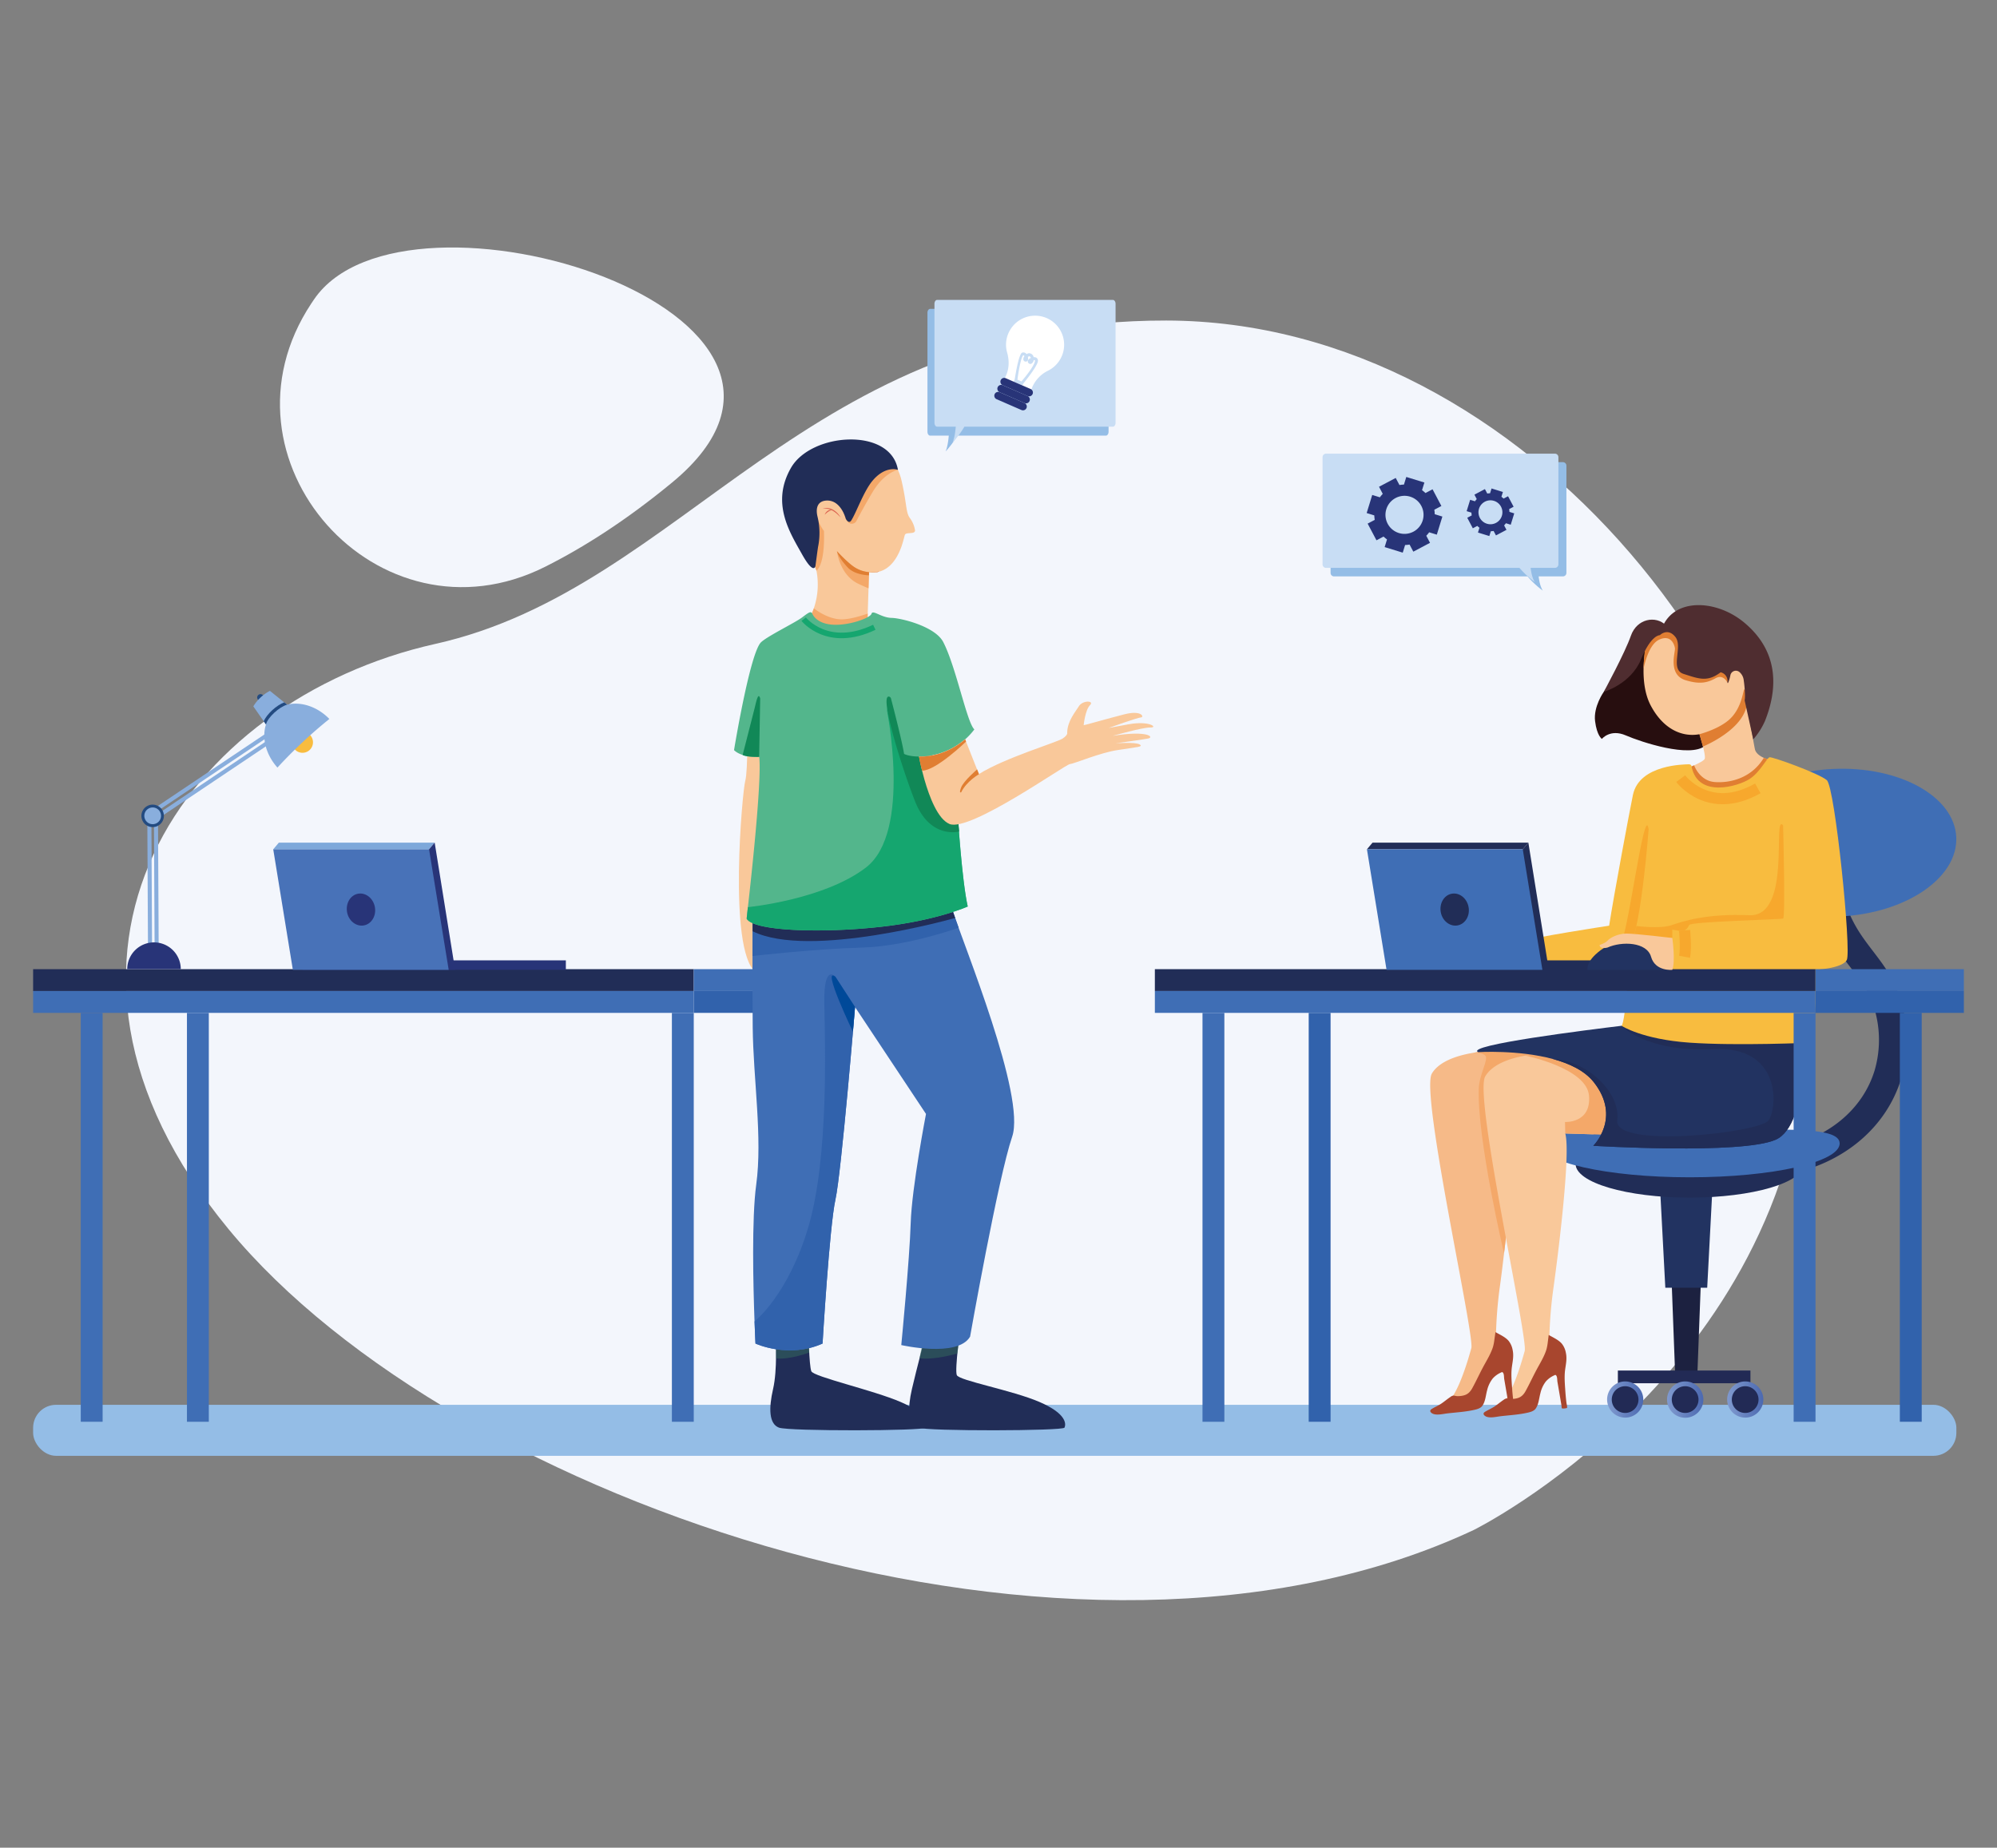
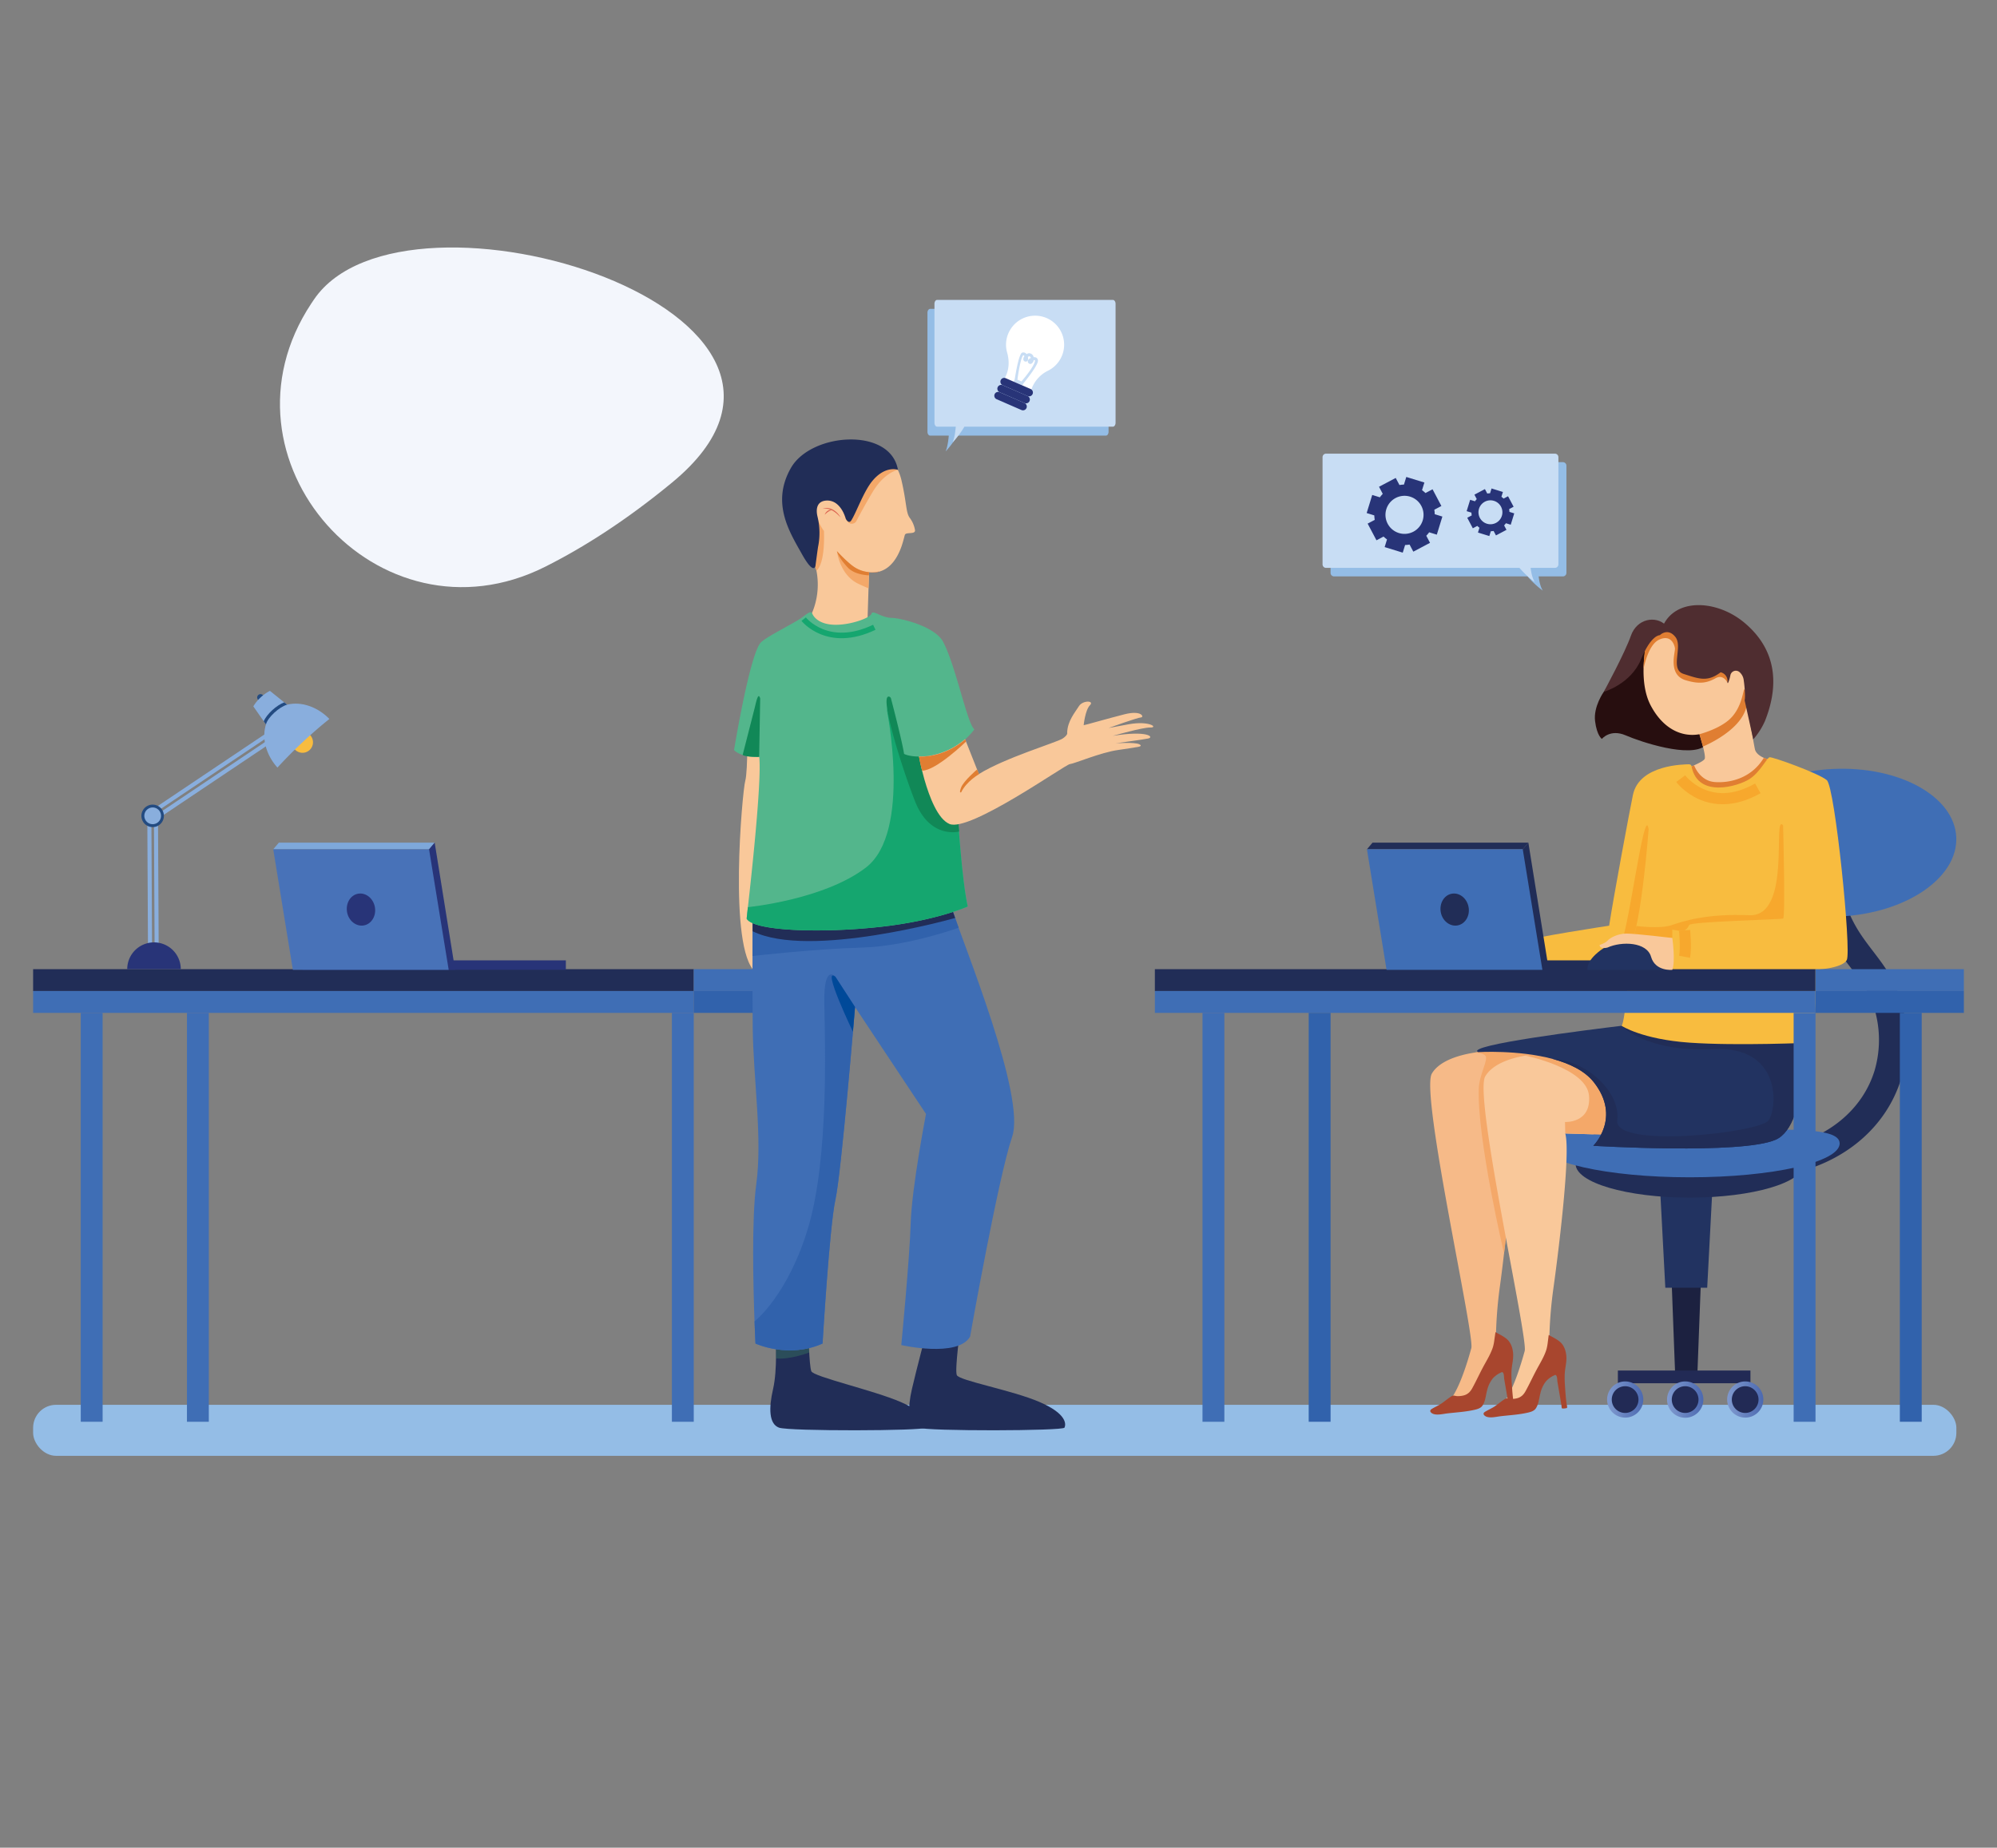
<svg xmlns="http://www.w3.org/2000/svg" xmlns:xlink="http://www.w3.org/1999/xlink" id="Layer_1" data-name="Layer 1" viewBox="0 0 1435 1328">
  <rect x="0" y="0" width="1435" height="1328" fill="#808080" stroke="none" />
  <defs>
    <style>.cls-1{fill:#f3f6fc;}.cls-2{fill:#94bde6;}.cls-3{fill:#1c2140;}.cls-4{fill:#223361;}.cls-5{fill:#212d57;}.cls-6{fill:#3f6eb5;}.cls-7{fill:#222a55;}.cls-8{fill:url(#linear-gradient);}.cls-9{fill:url(#linear-gradient-2);}.cls-10{fill:url(#linear-gradient-3);}.cls-11{fill:#f6ba88;}.cls-12{fill:#f4a869;}.cls-13{fill:#f9c89a;}.cls-14{fill:#a8462e;}.cls-15{fill:url(#linear-gradient-4);}.cls-16{fill:#270e0f;}.cls-17,.cls-24{fill:#f8bc3f;}.cls-18{fill:#e07e32;}.cls-19{fill:#4f2d30;}.cls-20{fill:#f7a82d;}.cls-21,.cls-38{fill:none;stroke-miterlimit:10;}.cls-21{stroke:#f7a82d;stroke-width:8px;}.cls-22{fill:#3162ac;}.cls-23,.cls-26{fill:#89aedd;}.cls-24,.cls-25,.cls-26,.cls-28{fill-rule:evenodd;}.cls-25,.cls-27{fill:#234b81;}.cls-28,.cls-29{fill:#283478;}.cls-30{fill:#7ea8da;}.cls-31{fill:#4872b8;}.cls-32{fill:#366c5c;opacity:0.51;}.cls-33{fill:#dc6350;}.cls-34{fill:#53b68c;}.cls-35{fill:#15a66f;}.cls-36{fill:#118857;}.cls-37{fill:#004999;}.cls-38{stroke:#15a66f;stroke-width:4px;}.cls-39{fill:#c8ddf4;}.cls-40{fill:#fff;}</style>
    <linearGradient id="linear-gradient" x1="1154.73" y1="1005.94" x2="1180.83" y2="1005.94" gradientUnits="userSpaceOnUse">
      <stop offset="0" stop-color="#809acf" />
      <stop offset="1" stop-color="#4c69b0" />
    </linearGradient>
    <linearGradient id="linear-gradient-2" x1="1197.86" y1="1005.94" x2="1223.96" y2="1005.94" xlink:href="#linear-gradient" />
    <linearGradient id="linear-gradient-3" x1="1241" y1="1005.94" x2="1267.1" y2="1005.94" xlink:href="#linear-gradient" />
    <linearGradient id="linear-gradient-4" x1="1095.51" y1="695.59" x2="1048.48" y2="685.01" gradientUnits="userSpaceOnUse">
      <stop offset="0" stop-color="#f18ba0" />
      <stop offset="0.44" stop-color="#f294a8" />
      <stop offset="1" stop-color="#f29aad" />
    </linearGradient>
  </defs>
-   <path class="cls-1" d="M1059,1099.66S1285,987.83,1299.58,746.13,1097.33,230.71,838,230.38,492.49,422.68,312.79,462.81,1.9,686.39,164.14,883.32,773.65,1233.51,1059,1099.66Z" />
  <path class="cls-2" d="M794.66,222H668.38c-1.06,0-1.93,1.26-1.93,2.79v85.54c0,1.53.87,2.78,1.93,2.78h13.39c-.33,3.93-1,8.32-2.27,11.35a66.72,66.72,0,0,0,8.43-11.35H794.66c1.06,0,1.93-1.25,1.93-2.78V224.74C796.59,223.21,795.72,222,794.66,222Z" />
  <path class="cls-2" d="M958.59,332.17h164.49a2.52,2.52,0,0,1,2.51,2.51v77.1a2.52,2.52,0,0,1-2.51,2.51h-17.45c.43,3.54,1.27,7.49,3,10.23a69,69,0,0,1-11-10.23h-139a2.52,2.52,0,0,1-2.51-2.51v-77.1A2.52,2.52,0,0,1,958.59,332.17Z" />
  <rect class="cls-2" x="23.8" y="1009.7" width="1382" height="36.66" rx="16.48" />
  <polygon class="cls-3" points="1222.28 919.4 1219.54 991.89 1203.88 991.89 1201.14 919.4 1222.28 919.4" />
  <polygon class="cls-4" points="1192.09 838.75 1231.32 838.75 1226.76 925.54 1196.66 925.54 1192.09 838.75" />
  <path class="cls-5" d="M1224.42,852.46c9-1.63,18.41-2.69,27.52-3.71,10.78-1.21,21.93-2.47,33-4.69,40.29-8.12,70.68-33.93,81.3-69.06a98.49,98.49,0,0,0-1-58.2c-4.42-13.65-12-23.55-19.32-33.13-2.83-3.71-5.76-7.54-8.44-11.52-6.84-10.17-17.34-29.59-10.81-45.44l-18.44-7.61c-9.58,23.22,1.62,47.72,12.69,64.19,3,4.48,6.14,8.56,9.15,12.5,6.88,9,12.82,16.76,16.18,27.16a78.21,78.21,0,0,1,.85,46.27c-8.45,28-33.18,48.64-66.14,55.28-10.18,2-20.41,3.2-31.25,4.42-9.43,1.06-19.18,2.16-28.83,3.9Z" />
  <ellipse class="cls-5" cx="1214.18" cy="836.61" rx="81.98" ry="24.17" />
  <path class="cls-6" d="M1106.43,821.82c0,13.45,48.24,24.35,107.75,24.35s107.76-10.9,107.76-24.35-48.24-9.38-107.76-9.38S1106.43,808.38,1106.43,821.82Z" />
  <ellipse class="cls-6" cx="1319.63" cy="605.64" rx="86.21" ry="53.07" transform="translate(-27.18 63.12) rotate(-2.71)" />
  <rect class="cls-7" x="1162.56" y="985.06" width="95.27" height="9.14" />
  <path class="cls-8" d="M1180.83,1005.94a13,13,0,1,1-13-13.05A13.05,13.05,0,0,1,1180.83,1005.94Z" />
  <path class="cls-7" d="M1177.38,1005.94a9.6,9.6,0,1,1-9.6-9.6A9.6,9.6,0,0,1,1177.38,1005.94Z" />
  <path class="cls-9" d="M1224,1005.94a13.05,13.05,0,1,1-13-13.05A13,13,0,0,1,1224,1005.94Z" />
  <path class="cls-7" d="M1220.51,1005.94a9.6,9.6,0,1,1-9.6-9.6A9.6,9.6,0,0,1,1220.51,1005.94Z" />
  <path class="cls-10" d="M1267.1,1005.94a13,13,0,1,1-13-13.05A13,13,0,0,1,1267.1,1005.94Z" />
  <path class="cls-7" d="M1263.65,1005.94a9.6,9.6,0,1,1-9.6-9.6A9.6,9.6,0,0,1,1263.65,1005.94Z" />
  <path class="cls-11" d="M1066.06,755.82s-28.87,1.59-37.19,15.85,30.91,188,28.39,197.28-10.43,36.06-18.53,39.86,22.85-4.59,36.17-25.82a33.82,33.82,0,0,0,0-19.64,309.74,309.74,0,0,1,2.88-38.68c2.87-20.25,12.07-98.69,7.58-106.17,0,0,13.61-1.31,21.2-5.32,0,0,44.65-31.5,33.5-38S1128.9,751.84,1066.06,755.82Z" />
  <path class="cls-12" d="M1058,756.8s6.35-.91,9.19,1.78-4.24,13.41-4.6,23.92c-1.2,36,18.13,118.61,18.18,118.15s2.94-23.11,2.94-23.11,24.83-119.66,23.93-122.32-40.48,0-40.48,0Z" />
  <path class="cls-13" d="M1103,757.88s-27.45,1.57-35.77,15.82,30.91,188,28.39,197.28-10.43,36.06-18.53,39.86,22.85-4.59,36.17-25.82a33.82,33.82,0,0,0,0-19.64,309.74,309.74,0,0,1,2.88-38.68c2.87-20.25,12.77-97.31,8.63-112l20.15.56s38.15-31.58,27-38.13S1121.89,752.2,1103,757.88Z" />
  <path class="cls-12" d="M1096.08,758.73s44.14,8.88,45.76,28.84-17.26,18.85-17.26,18.85l.18,8.24,26.74.87s40.91-38.26,15.36-47.76S1104,757.71,1104,757.71Z" />
  <path class="cls-4" d="M1275.9,819.2c-24.83,10.79-131,4.33-131,4.33s20.51-20.17.36-45.72c-6.52-8.27-17.54-13.45-29.45-16.67h0c-24.88-6.73-53.67-4.92-53.67-4.92-9.68-5,79.74-16.13,103.08-18.94l5.48-.64L1296.16,735S1300.73,808.4,1275.9,819.2Z" />
  <path class="cls-5" d="M1275.9,819.2c-24.83,10.79-131,4.33-131,4.33s20.51-20.17.36-45.72c-6.52-8.27-17.54-13.45-29.45-16.67,23.82.89,48.88,23.6,46.28,44.12s102.28,9,108.76,0,9.36-53.62-39.54-51.22-66.09-16.76-66.09-16.76l5.48-.64L1296.16,735S1300.73,808.4,1275.9,819.2Z" />
  <path class="cls-14" d="M1112.22,964.58a34.29,34.29,0,0,1-1,5.4c-1.55,5-4.49,9.7-7,14.36-2.68,5-5.06,10.2-7.8,15.21-1.39,2.56-3.1,4.63-6.32,5.45a17.51,17.51,0,0,1-4.57.5c-1,0-2-.45-2.89-.39a4.39,4.39,0,0,0-2.05.94c-2.29,1.5-4.32,3.29-6.58,4.81-2,1.33-4.19,2.27-6.26,3.48-.64.37-1.56.86-1.68,1.61-.18,1.1,1.25,2,2.25,2.36,3,1,7.15-.09,10.21-.44,6.49-.75,13.32-1.11,19.67-2.63,2.08-.5,4.18-1.19,5.35-2.88,2.17-3.16,2.38-7.51,3.35-11a21.52,21.52,0,0,1,3.95-8.48,17.56,17.56,0,0,1,5.8-4.27c.78-.37,1.13-.63,1.64.07.84,1.15.63,3.3.87,4.62.48,2.68,2.76,16.14,2.91,17.1.07.39,0,1.41.29,1.72s-.06.19.79.22a9.11,9.11,0,0,0,2.78-.35c.48-.4-.24-3.09-.33-3.85-.33-2.68-.58-5.37-.77-8.07-.35-5.17-.86-10.5-.16-15.66.58-4.25,1.45-7.88.51-12.17a14.57,14.57,0,0,0-2.9-6.5c-2.3-2.69-6.28-4.45-9.42-6.25Z" />
  <path class="cls-14" d="M1073.87,962.55a34.51,34.51,0,0,1-1,5.4c-1.55,5-4.49,9.7-7,14.35-2.68,5-5.06,10.21-7.8,15.22-1.39,2.55-3.1,4.63-6.32,5.44a16.69,16.69,0,0,1-4.57.5c-1,0-2-.44-2.89-.39a4.5,4.5,0,0,0-2,.95c-2.28,1.5-4.32,3.28-6.58,4.8-2,1.33-4.19,2.28-6.26,3.48-.64.38-1.56.87-1.68,1.62-.18,1.09,1.25,2,2.25,2.36,3,1,7.15-.09,10.21-.44,6.49-.75,13.32-1.11,19.67-2.63,2.08-.5,4.18-1.19,5.35-2.89,2.17-3.15,2.38-7.5,3.35-11a21.66,21.66,0,0,1,4-8.48,17.29,17.29,0,0,1,5.8-4.27c.78-.37,1.13-.63,1.64.07.85,1.15.63,3.29.87,4.62.48,2.67,2.76,16.14,2.91,17.1.07.39,0,1.41.29,1.72s-.06.19.79.22a9.43,9.43,0,0,0,2.78-.35c.48-.4-.24-3.09-.33-3.85-.33-2.69-.58-5.38-.77-8.07-.35-5.17-.86-10.5-.16-15.66.58-4.25,1.45-7.88.51-12.18a14.58,14.58,0,0,0-2.9-6.49c-2.3-2.69-6.28-4.45-9.42-6.25Z" />
  <polygon class="cls-15" points="1082.06 682.42 1052.69 681.05 1051.03 695.73 1088.65 696.26 1082.06 682.42" />
  <path class="cls-16" d="M1152.42,497.28s-7.55,10.54-6.23,21.06,4.89,12.75,4.89,12.75,5.92-7.41,17.18-2.53,46,16.3,57,7.47-37.18-85.44-37.18-85.44Z" />
  <path class="cls-17" d="M1170.71,690.52s-2.55,43.28-5.48,46.77c0,0,14.64,9.72,48.88,12.12s87.55,0,87.55,0l7.27-68.39Z" />
  <path class="cls-13" d="M1274.53,546.77a77.51,77.51,0,0,1-34.68,32.06C1215.64,590,1207.62,554,1207.62,554s5.08-1.84,9.74-3.93c3.72-1.67,7.18-3.5,7.61-4.7,1-2.72-3.78-17.65-3.78-17.65-12.12,2.23-25.81-3.26-35-20.62-8.65-16.35-3.85-39.89-3.85-39.89s4.94-14,13.88-18.57,46.47,7.85,53.66,14,6.55,49.95,6.55,49.95,3.27,19.2,4.58,25.74c.6,3,3.48,5,6.43,6.36A32.14,32.14,0,0,0,1274.53,546.77Z" />
  <path class="cls-18" d="M1274.53,546.77a77.51,77.51,0,0,1-34.68,32.06C1215.64,590,1207.62,554,1207.62,554s5.08-1.84,9.74-3.93c.06.17,3.92,11.07,14.64,12,10.1.84,26.19-2.1,35.44-17.38A32.14,32.14,0,0,0,1274.53,546.77Z" />
  <path class="cls-18" d="M1221.19,527.69s12.43-3.12,20.52-9.71c11-9,10.81-24.58,12-22.37a5,5,0,0,1,.42.79c8.95,24.31-30.45,40.18-30.45,40.18Z" />
  <path class="cls-18" d="M1181.05,480.72s3-17.3,11.24-21c8.48-3.84,10.9,3.62,11.29,6.19s-5.41,19,7.68,23c9.48,2.85,15.13,2.17,21.48-1.42,5.82-3.29,8.64,3.29,8.64,3.29,3.09-12.57-25.56-47-32.3-45.12s-24.81,9.34-24.81,9.34A116.22,116.22,0,0,0,1181.05,480.72Z" />
  <path class="cls-19" d="M1192.7,456.53s-6.19-.43-13.5,17.38-26.78,23.37-26.78,23.37,15.13-27.81,19.49-40.31,18-14.67,25.09-7.62Z" />
  <path class="cls-17" d="M1312.71,560.73c-5.89-5-39.07-16.85-41.11-16.46S1264.91,555,1257.06,560s-37,14.09-41.54-9.13c0,0,0-1.68-2.28-1.54s-35.22-.09-39.85,22c-2.22,10.61-13.67,71.82-17.1,94h0s-58.81,8.92-60.84,11.19-14,2.7-14,2.7,2.4,14,3.71,17.89h58s12.46-12.63,16.58-21.43l41.88,21.43h101.87s20.07-.76,23.56-7.08S1318.6,565.74,1312.71,560.73Z" />
  <path class="cls-20" d="M1184.66,596.06s-4.94,67.67-13.48,85l-6.92-3.37C1169,678.56,1181.73,574.89,1184.66,596.06Z" />
  <path class="cls-20" d="M1281.3,593.21s1.74,66.33,0,67-66.1,2.18-67.41,4.58-3.05,5-6.54,4.36-5.67-1-5.67-1v6l-27.72-.82,1.9-7.8s16.66,2.29,25.16-.55,25-8.48,56-7.17S1273.23,583.6,1281.3,593.21Z" />
  <path class="cls-21" d="M1210.51,668.73s1.21,12.41,0,18.95" />
  <path class="cls-21" d="M1207.71,559.64s20.07,27.05,55.41,7" />
  <rect class="cls-5" x="23.8" y="696.58" width="474.72" height="15.71" />
  <rect class="cls-6" x="23.8" y="712.29" width="474.72" height="15.71" />
  <rect class="cls-6" x="498.52" y="696.58" width="106.62" height="15.71" />
  <rect class="cls-22" x="498.52" y="712.29" width="106.62" height="15.71" />
  <rect class="cls-6" x="-81.06" y="867.09" width="293.88" height="15.71" transform="translate(940.83 809.06) rotate(90)" />
  <rect class="cls-6" x="343.73" y="867.09" width="293.88" height="15.71" transform="translate(1365.61 384.28) rotate(90)" />
  <rect class="cls-6" x="-4.74" y="867.09" width="293.88" height="15.71" transform="translate(1017.14 732.75) rotate(90)" />
  <rect class="cls-22" x="420.04" y="867.09" width="293.88" height="15.71" transform="translate(1441.93 307.96) rotate(90)" />
  <rect class="cls-5" x="829.86" y="696.58" width="474.72" height="15.71" />
  <rect class="cls-6" x="829.86" y="712.29" width="474.72" height="15.71" />
  <rect class="cls-6" x="1304.58" y="696.58" width="106.62" height="15.71" />
  <rect class="cls-22" x="1304.58" y="712.29" width="106.62" height="15.71" />
  <rect class="cls-6" x="725.01" y="867.09" width="293.88" height="15.71" transform="translate(1746.89 3) rotate(90)" />
  <rect class="cls-6" x="1149.79" y="867.09" width="293.88" height="15.71" transform="translate(2171.67 -421.78) rotate(90)" />
  <rect class="cls-22" x="801.32" y="867.09" width="293.88" height="15.71" transform="translate(1823.21 -73.32) rotate(90)" />
  <rect class="cls-22" x="1226.1" y="867.09" width="293.88" height="15.71" transform="translate(2247.99 -498.1) rotate(90)" />
  <polygon class="cls-23" points="111.15 691.65 111.15 691.66 109.32 691.67 109.32 691.66 111.15 691.65" />
  <polygon class="cls-23" points="110.64 593.02 108.81 593.03 109.04 637.93 109.32 691.66 106.39 691.67 106.04 623.81 105.88 593.03 113.56 592.99 113.92 660.88 114.07 691.63 111.15 691.65 110.92 646.76 110.64 593.02" />
  <rect class="cls-23" x="203.01" y="522.87" height="1.83" transform="translate(-257.48 202.04) rotate(-33.87)" />
-   <polygon class="cls-23" points="115.71 583.46 115.04 582.46 115.71 583.46 115.71 583.46" />
  <polygon class="cls-23" points="203.52 524.55 205.15 526.98 159.97 557.29 117.34 585.89 115.71 583.46 159.31 554.21 203.52 524.55" />
  <polygon class="cls-23" points="200.87 520.6 202.5 523.03 158.9 552.28 114.69 581.94 115.04 582.46 113.06 579.51 158.25 549.19 200.87 520.6" />
  <path class="cls-24" d="M218.93,540.9a7.54,7.54,0,1,0-8.94-5.81A7.55,7.55,0,0,0,218.93,540.9Z" />
  <path class="cls-25" d="M187.71,503.66a2.4,2.4,0,1,0-2.84-1.85A2.39,2.39,0,0,0,187.71,503.66Z" />
  <path class="cls-26" d="M187.22,501.32a30,30,0,0,1,6.74-4.77l12.35,9.93c9.71-2.44,21.58,1.23,30.37,10.27-6.36,5.1-12.84,10.71-19.31,16.77s-12.5,12.16-18,18.17c-8.45-9.37-11.32-21.45-8.25-31l-9.09-13A29.71,29.71,0,0,1,187.22,501.32Z" />
  <path class="cls-25" d="M102.87,582.06a8.08,8.08,0,1,1,2.49,11.16A8.09,8.09,0,0,1,102.87,582.06Z" />
  <path class="cls-27" d="M189.52,518.44c2.16-5.25,9.26-11.59,14.73-13.62l2.06,1.66c-5.41,1.46-14,9.12-15.2,14.23Z" />
  <path class="cls-26" d="M110.93,592.24a6,6,0,1,0-7.08-4.6A6,6,0,0,0,110.93,592.24Z" />
  <path class="cls-28" d="M110.67,677.33a19.25,19.25,0,0,1,19.24,19.25H91.42A19.25,19.25,0,0,1,110.67,677.33Z" />
  <rect class="cls-5" x="1108.33" y="690.25" width="84.19" height="6.8" />
  <polygon class="cls-5" points="1094.22 610.42 982.25 610.42 986.28 605.64 1098.25 605.64 1094.22 610.42" />
  <polygon class="cls-5" points="1112.94 697.05 1003.07 697.05 1094.22 610.42 1098.25 605.64 1112.94 697.05" />
  <polygon class="cls-6" points="1108.33 697.05 996.35 697.05 982.25 610.42 1094.22 610.42 1108.33 697.05" />
  <path class="cls-5" d="M1055.27,651.85c1.19,6.28-2.31,12.22-7.82,13.27s-11-3.21-12.14-9.49,2.31-12.23,7.82-13.27S1054.08,645.56,1055.27,651.85Z" />
  <rect class="cls-29" x="322.42" y="690.25" width="84.19" height="6.8" />
  <polygon class="cls-30" points="308.31 610.42 196.34 610.42 200.37 605.64 312.35 605.64 308.31 610.42" />
  <polygon class="cls-29" points="327.03 697.05 217.16 697.05 308.31 610.42 312.35 605.64 327.03 697.05" />
  <polygon class="cls-31" points="322.42 697.05 210.44 697.05 196.34 610.42 308.31 610.42 322.42 697.05" />
  <path class="cls-29" d="M269.36,651.85c1.19,6.28-2.31,12.22-7.82,13.27s-11-3.21-12.14-9.49,2.31-12.23,7.82-13.27S268.17,645.56,269.36,651.85Z" />
  <path class="cls-4" d="M1152.45,681.4s-12.5,7.61-11.73,15.71h60s-14.83-19.83-20.26-20.31S1156,675.53,1152.45,681.4Z" />
  <path class="cls-13" d="M1201.68,674.16s2.4,16.57,0,22.9c0,0-12.22,1.31-15.27-9.38s-21-11.3-31.34-6.63c0,0-5.53,1.57-5.62-1.92,0,0,3.79-1,5.62-3s7.27-5.14,13.67-5.14S1201.68,674.16,1201.68,674.16Z" />
  <path class="cls-5" d="M557.37,962.88s1.34,21.61-1.86,35.49-2.94,25.08,4.26,27.74,104.32,2.4,105.39,0,1.87-9.87-17.88-18.41S584.59,989.56,583,985.56s-2.14-29.35-2.14-29.35Z" />
  <path class="cls-5" d="M665.61,957.55s-7.12,26.94-10.32,40.82-2.94,25.08,4.26,27.74,104.32,2.4,105.39,0,1.86-9.87-17.88-18.41-57.93-15.37-59.53-19.37,2.72-34.85,2.72-34.85Z" />
  <path class="cls-32" d="M581.46,972.11s-13.64,5.26-23.83,4.26V960.26l23.83,1.62Z" />
-   <path class="cls-32" d="M687.92,972.8s-16.06,4.86-27.23,3.44l3.25-16,26.22-2Z" />
  <path class="cls-13" d="M650.25,384.36c-.3.72-1,4.19-2.46,8.41,0,.07,0,.13-.07.2-2.49,6.92-7.24,15.77-16.38,18a20,20,0,0,1-6.74.38h-.14l-.07,2.21-.29,9.34L623.53,441l-.3,9.83-43-2.31-1.12-.06a32.91,32.91,0,0,0,3-5h0a47.47,47.47,0,0,0,2.68-6.27,52.43,52.43,0,0,0,1.88-27.06c-.21-1.11-.46-2.25-.75-3.4a64.51,64.51,0,0,0-3.4-10h0a76.42,76.42,0,0,0-3.46-7c-13.33-23.82,12-44.69,28.94-55.3h0c1.8-1.11,3.49-2.13,5-3h0c4.94-2.83,8.34-4.39,8.34-4.39s15.86-5.89,23.8,10.6v0a37.32,37.32,0,0,1,2.74,8c3.72,16.1,3,22.71,5.85,26.57a20.08,20.08,0,0,1,3.77,8.79C657.92,384.39,651.15,382.19,650.25,384.36Z" />
  <path class="cls-12" d="M645.24,337.7s-9.69,1.65-18.21,15.95c-5.46,9.18-9.44,16.6-11.6,20.74a3.75,3.75,0,0,1-6,.93,7.59,7.59,0,0,1-1.72-2.49c-4.57-11.13-7.91-38.09,5.19-41.32C630.16,327.25,645.24,337.7,645.24,337.7Z" />
  <path class="cls-12" d="M588,374a28.12,28.12,0,0,0,4.05,7.56s1.34,22.73-5.37,28.61l-4.54-11.76Z" />
-   <path class="cls-12" d="M623.53,441l-.3,9.83-43-2.31,1.93-5h0a47.47,47.47,0,0,0,2.68-6.27c1.49,1.18,10.95,8.34,20.92,7.89C611.34,444.86,618.19,442.88,623.53,441Z" />
  <path class="cls-5" d="M645.24,337.7s-8.73-3.36-18.1,7.63c-6.41,7.52-11.59,22.58-15.39,28.67-1.89,3.05-4-1.17-4-1.17s-3.6-14.23-14.59-13c-6.32.73-7,6.39-5.68,11.63a50,50,0,0,1,.42,21.31c-.38,2-1.93,14-1.93,14s-1.1,6.94-9.74-8.55-22.41-36.61-7.82-62S640,306.86,645.24,337.7Z" />
  <path class="cls-12" d="M618.79,410a22.91,22.91,0,0,0,5.67,1.3l-.07,2.21-.29,9.34c-1.88-.78-4.2-1.8-7.07-3.14-13.85-6.43-15.6-23.57-15.6-23.57h0l.07.07.27.31c1.45,1.57,7.1,7.61,11.42,10.57a25.8,25.8,0,0,0,5.56,2.89Z" />
  <path class="cls-33" d="M631.34,410.94a20,20,0,0,1-6.74.38,18.61,18.61,0,0,0,6.73-.49Z" />
  <path class="cls-18" d="M631.34,410.94a20,20,0,0,1-6.74.38h-.14l-.07,2.21c-5-.29-11.41-1.56-15.3-5.75-7-7.56-7.66-11.62-7.66-11.62h0l.07.07.27.31c1.47,1.56,7.17,7.52,11.42,10.57a21.94,21.94,0,0,0,5.56,2.89h0a23.74,23.74,0,0,0,12.54.82Z" />
  <path class="cls-33" d="M604,371.89a13.24,13.24,0,0,0-2.27-3.09,13.65,13.65,0,0,0-3.06-2.39,10.08,10.08,0,0,0-3.7-1.25,8,8,0,0,0-3.82.44,11.35,11.35,0,0,1,3.73.14,9.9,9.9,0,0,1,1.76.53,11.46,11.46,0,0,1,1.66.79,18.18,18.18,0,0,1,3,2.16A28,28,0,0,1,604,371.89Z" />
  <path class="cls-33" d="M592.66,369.92c.42-.41.82-.79,1.24-1.15a10.87,10.87,0,0,1,1.29-1,7.62,7.62,0,0,1,1.42-.73,12,12,0,0,1,1.6-.48,3.87,3.87,0,0,0-1.76-.09,4.47,4.47,0,0,0-1.66.67,5.37,5.37,0,0,0-1.31,1.2A4.63,4.63,0,0,0,592.66,369.92Z" />
  <path class="cls-13" d="M537,518.5s.58,35.47-1.49,42.81-12.38,120.46,7.18,137.18,20.28-134.55,16-152.65S537,518.5,537,518.5Z" />
  <path class="cls-6" d="M727.32,817c-10,29.17-30.24,143.71-30.24,143.71-8.89,15.3-49.44,6.05-49.44,6.05s6-61.9,6.76-87.51,11-78.61,11-78.61l-51-76.84s-9.81,119.17-14.08,138.38-9.25,103.51-9.25,103.51c-24.55,11-48.21,0-48.21,0s-.32-6.19-.67-15.85c-.93-25.16-2.13-73.92,1.21-98.34,4.62-33.79-2.13-75.77-2.52-113.11s0-81.82,0-81.82,135.21-28.46,143.39-2.85S737.28,787.78,727.32,817Z" />
  <path class="cls-22" d="M614.41,723.75s-9.81,119.17-14.08,138.38-9.25,103.51-9.25,103.51c-24.55,11-48.21,0-48.21,0s-.32-6.19-.67-15.85c0,0,24.51-19.19,38.92-68.81s11.74-130.19,11.21-159.64,8-19.29,8-19.29Z" />
  <path class="cls-22" d="M688.86,666.78s-36.6,13.39-69.68,14.28-78.45,6.05-78.45,6.05l.16-30.59,142.5-5Z" />
  <path class="cls-5" d="M686.35,659.78s-104.71,29.82-145.53,9.54l.07-12.8,142.5-5Z" />
  <path class="cls-34" d="M670.05,542.87,676.61,558h0l11.58,26.67s2.93,47.85,7.2,66.88c0,0-22.5,10.19-63,14.65-42.52,4.68-90.88,3-95.86-5.88,0,0,.33-3.38.89-8.3.48-4.25,3.13-27.5,5.34-51.69,2.13-23.34,3.85-47.56,2.8-56.39,0,0-12.29.89-18.1-4.8,0,0,10.86-66.49,18.85-76.9,3.11-4.05,24.66-14.4,30-18.43s6.3-4.64,7.42-2.71c0,0,2.41,7,14.33,7.87s27.31-4.8,28.2-7.87,6.89,2.83,14.33,3c6.85.11,31.32,6.08,37.18,17.32,9.24,17.79,17,58,22.39,62.83A48.81,48.81,0,0,1,670.05,542.87Z" />
  <path class="cls-35" d="M695.39,651.54s-22.5,10.19-63,14.65c-42.52,4.68-90.88,3-95.86-5.88,0,0,.33-3.38.89-8.3,0,0,54.56-5.26,84.83-28.48C655.55,597.93,637,508.8,637,508.8l11.13,33.8c7.11,9.61,22.65,13.69,28.44,15.39h0l11.58,26.67S691.12,632.51,695.39,651.54Z" />
  <path class="cls-36" d="M546.26,502l-.75,42s-8.77.34-11.87-1.33c0,0,4.79-18.64,8.59-33.59C543.34,504.61,544.78,496.91,546.26,502Z" />
  <path class="cls-36" d="M640.25,502.08c1.26,4.78,7.9,30.23,9.4,39.78,0,0,6.17,3.5,20.4,1l18.14,41.79,1,13s-20.73,5.7-31.58-21.51c-8.74-21.91-26.41-77.61-18.63-75.43A1.9,1.9,0,0,1,640.25,502.08Z" />
  <path class="cls-13" d="M826.62,522.89c-5.67-.12-26.32,5.85-27,6,25.36-4.14,29.86,1,25.47,1.9s-23.47,3.44-23.47,3.44,13.75-.95,17.07.71-2.49,2.14-2.49,2.14-.47.23-12.92,2-31.19,9.78-34.57,10.14-72,49.09-86.44,43c-8.36-3.51-14.39-19.32-18-31.95-2.59-9.13-3.91-16.6-3.91-16.6,19.39.54,33.11-12.43,33.11-12.43l.64,1.63,9.3,23.48c18.67-11.67,56-22.77,60.12-25.49s3.32-4.27,3.32-4.27c.23-8.42,5.68-14.58,8.41-19s11.38-4.15,7.95-.71-4.51,14.35-4.51,14.35c.83,0,16.72-4.63,29.29-7.83s14.35,2.13,11.86,2.25-22.6,7.36-23.23,7.58l14.69-2.72C826.09,517.91,832.38,523,826.62,522.89Z" />
  <path class="cls-18" d="M703.49,556.45s-8.9,5-12.81,13c0,0-1.87,1.15,0-3.56S702.14,553,702.14,553Z" />
  <path class="cls-18" d="M694.19,533s-21.54,20.92-31.61,20.92c-2.14-8.58-2.14-10.12-2.14-10.12,19.39.54,33.11-12.43,33.11-12.43Z" />
  <path class="cls-37" d="M600.33,702.05l14.08,21.7-1.51,17.83S590,693.87,600.33,702.05Z" />
  <path class="cls-38" d="M577.51,445s17.13,21.87,50.75,5.86" />
  <path class="cls-19" d="M1253.05,447.21c-20.84-17.17-54.37-18.32-60.35,9.32,0,0,5.74-5.7,11.25,1.36s-4.33,23.23,5.85,26.48,16.62,6,25.61-.45c.35-.25.69-.48,1-.7a6.28,6.28,0,0,1,4.91,6.57c-.14,3.18,1.36-.58,2.12-4.56a4,4,0,0,1,6.42-2.26,9,9,0,0,1,3.08,5.5c.94,6.27,1.21,13.1.71,14.87l6.2,28.07a51,51,0,0,0,8.46-13.31C1277.34,495.4,1278.74,468.39,1253.05,447.21Z" />
  <path class="cls-39" d="M799.69,215.56H673.41c-1.06,0-1.93,1.25-1.93,2.79v85.53c0,1.53.87,2.79,1.93,2.79H686.8c-.33,3.93-1,8.32-2.27,11.35A66.72,66.72,0,0,0,693,306.67H799.69c1.06,0,1.93-1.26,1.93-2.79V218.35C801.62,216.81,800.75,215.56,799.69,215.56Z" />
  <path class="cls-39" d="M952.84,326.06h164.48a2.52,2.52,0,0,1,2.51,2.51v77.09a2.52,2.52,0,0,1-2.51,2.51h-17.45c.43,3.54,1.28,7.5,3,10.23a69,69,0,0,1-11-10.23h-139a2.52,2.52,0,0,1-2.51-2.51V328.57A2.52,2.52,0,0,1,952.84,326.06Z" />
  <path class="cls-40" d="M721.74,272.54l1.34-3.05c2-4.71,2.26-10.28.62-16.12a20.61,20.61,0,0,1,2.7-17.11,20.86,20.86,0,1,1,26.94,30.05A23.68,23.68,0,0,0,742,277.73l-1.29,3.07Z" />
  <path class="cls-39" d="M734.7,277.06c.21-.45.43-.89.64-1.34s10.86-13.06,10.5-16.72a2.48,2.48,0,0,0-.86-1.72,3.06,3.06,0,0,0-2.19-.57,3.69,3.69,0,0,0-2-2.53h0a3,3,0,0,0-3.1.35,2.55,2.55,0,0,0-.26-.3,2.8,2.8,0,0,0-2.87-.81c-2.71.81-5.3,19-5.47,19.36l-.67,1.54Zm.57-21.65c.14,0,.32-.1.63.24a1.83,1.83,0,0,1,.26.36,3.08,3.08,0,0,0-.68,2.89,1.7,1.7,0,0,0,1.65,1,1.57,1.57,0,0,0,1.47-1,3.91,3.91,0,0,0,0-2.31,2.75,2.75,0,0,1,.44-.32c.2-.12.56-.29.8-.17a1.56,1.56,0,0,1,.85,1.21,4.85,4.85,0,0,0-1.57,1.06,1.84,1.84,0,0,0,.12,2.78,1.75,1.75,0,0,0,1.79.31,3.41,3.41,0,0,0,1.74-2.58,1.68,1.68,0,0,1,.8,0,.55.55,0,0,1,.09.27c.24,2.56-5.28,9.91-9.67,15l-2.89-1.26C732.18,264.64,734,256.15,735.27,255.41Z" />
  <path class="cls-29" d="M719.09,273.26h0a2.75,2.75,0,0,0,1.43,3.61l17.87,7.77a2.74,2.74,0,0,0,3.61-1.42h0a2.75,2.75,0,0,0-1.42-3.61l-17.88-7.77A2.75,2.75,0,0,0,719.09,273.26Z" />
  <path class="cls-29" d="M716.91,278.29h0a2.74,2.74,0,0,0,1.42,3.61l17.88,7.77a2.74,2.74,0,0,0,3.6-1.42h0a2.74,2.74,0,0,0-1.42-3.61l-17.87-7.77A2.74,2.74,0,0,0,716.91,278.29Z" />
  <path class="cls-29" d="M714.72,283.32h0a2.75,2.75,0,0,0,1.42,3.61L734,294.7a2.75,2.75,0,0,0,3.61-1.42h0a2.75,2.75,0,0,0-1.42-3.61l-17.88-7.77A2.75,2.75,0,0,0,714.72,283.32Z" />
  <path class="cls-29" d="M987.55,370.44a21.54,21.54,0,0,0,.31,3.21l-5.1,2.69,6.35,12,5.09-2.69a21.34,21.34,0,0,0,2.48,2.06l-1.7,5.5,13,4,1.7-5.5a21.28,21.28,0,0,0,3.21-.31l2.69,5.1,12-6.35-2.69-5.09a21.42,21.42,0,0,0,2.07-2.48l5.5,1.7,4-13-5.49-1.7a21.41,21.41,0,0,0-.31-3.21l5.09-2.69-6.34-12-5.1,2.69a21.32,21.32,0,0,0-2.47-2.07l1.69-5.49-13-4-1.69,5.49a21.54,21.54,0,0,0-3.22.31l-2.69-5.09-12,6.34,2.69,5.1a21.51,21.51,0,0,0-2.06,2.48l-5.5-1.7-4,13Zm8.63-4.45a13.68,13.68,0,1,1,9,17.11A13.68,13.68,0,0,1,996.18,366Zm61.17,2.46a12.35,12.35,0,0,0,.2,2l-3.21,1.69,4,7.56,3.21-1.7a12.86,12.86,0,0,0,1.55,1.3l-1.06,3.46,8.16,2.52,1.07-3.46a13.41,13.41,0,0,0,2-.19l1.7,3.2,7.55-4-1.69-3.2a14.14,14.14,0,0,0,1.3-1.56l3.45,1.07,2.52-8.16-3.45-1.07a15,15,0,0,0-.2-2l3.2-1.69-4-7.55-3.21,1.69a12.22,12.22,0,0,0-1.56-1.3l1.07-3.46-8.16-2.52-1.07,3.46a13.67,13.67,0,0,0-2,.19l-1.69-3.2-7.55,4,1.69,3.2a14.93,14.93,0,0,0-1.3,1.56l-3.45-1.07-2.52,8.17Zm5.43-2.79a8.6,8.6,0,1,1,5.68,10.76A8.61,8.61,0,0,1,1062.78,365.66Z" />
  <path class="cls-1" d="M223.74,218.05c-74.13,111.86,48.09,249.53,168,189.3C419.4,393.46,450,374,482.94,346.82,631.39,224.52,291,119.32,225.68,215.17,225,216.13,224.38,217.09,223.74,218.05Z" />
</svg>